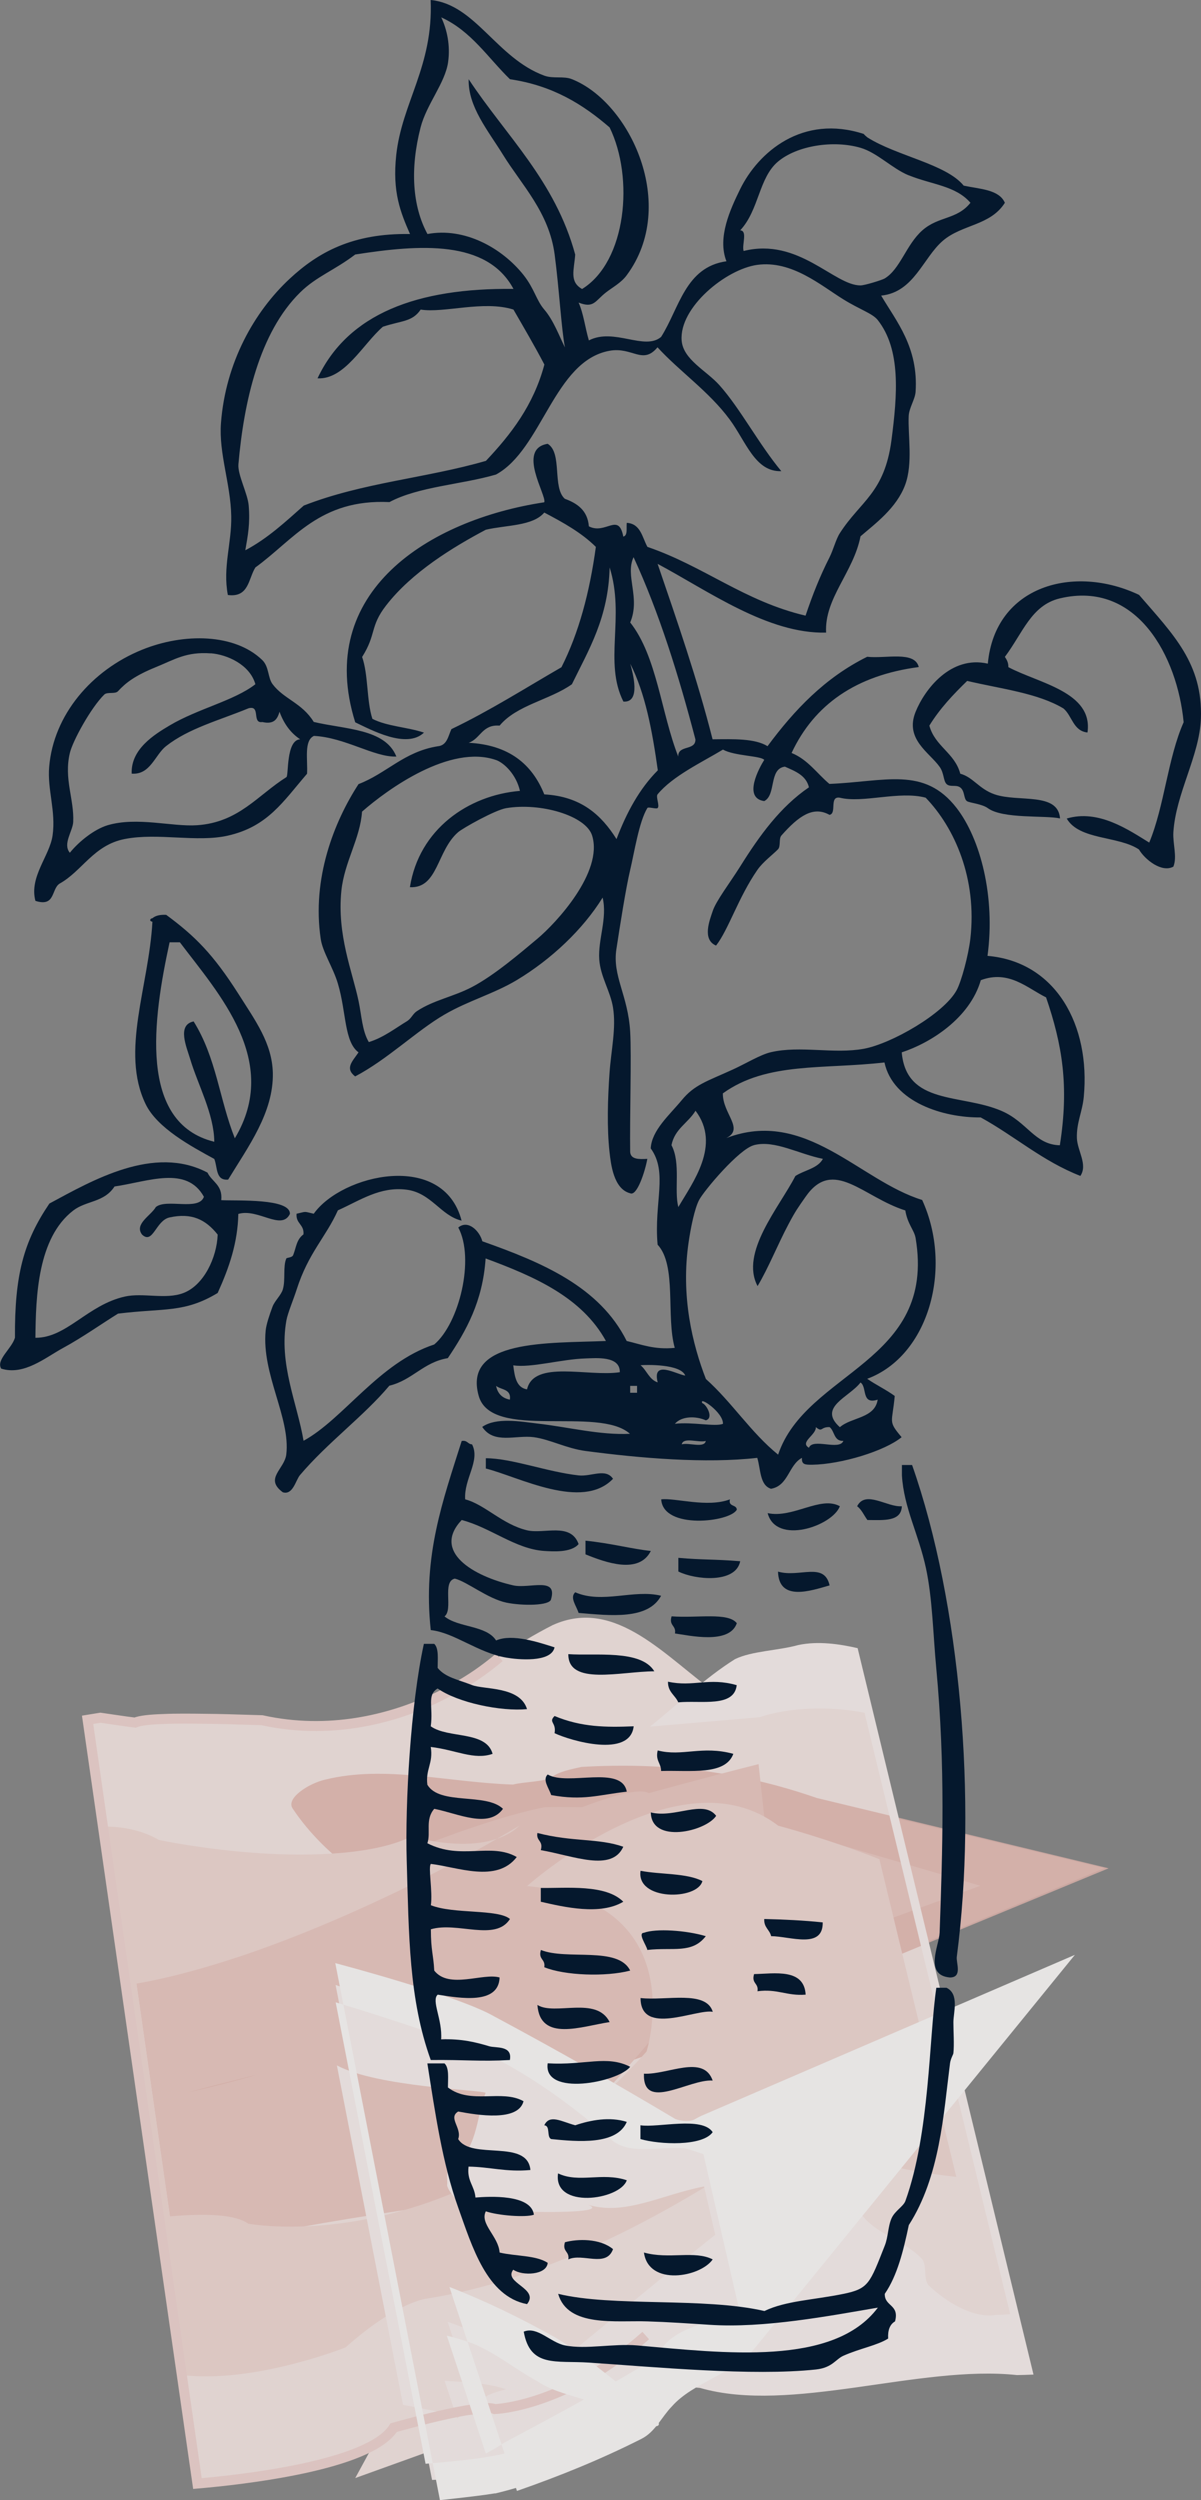
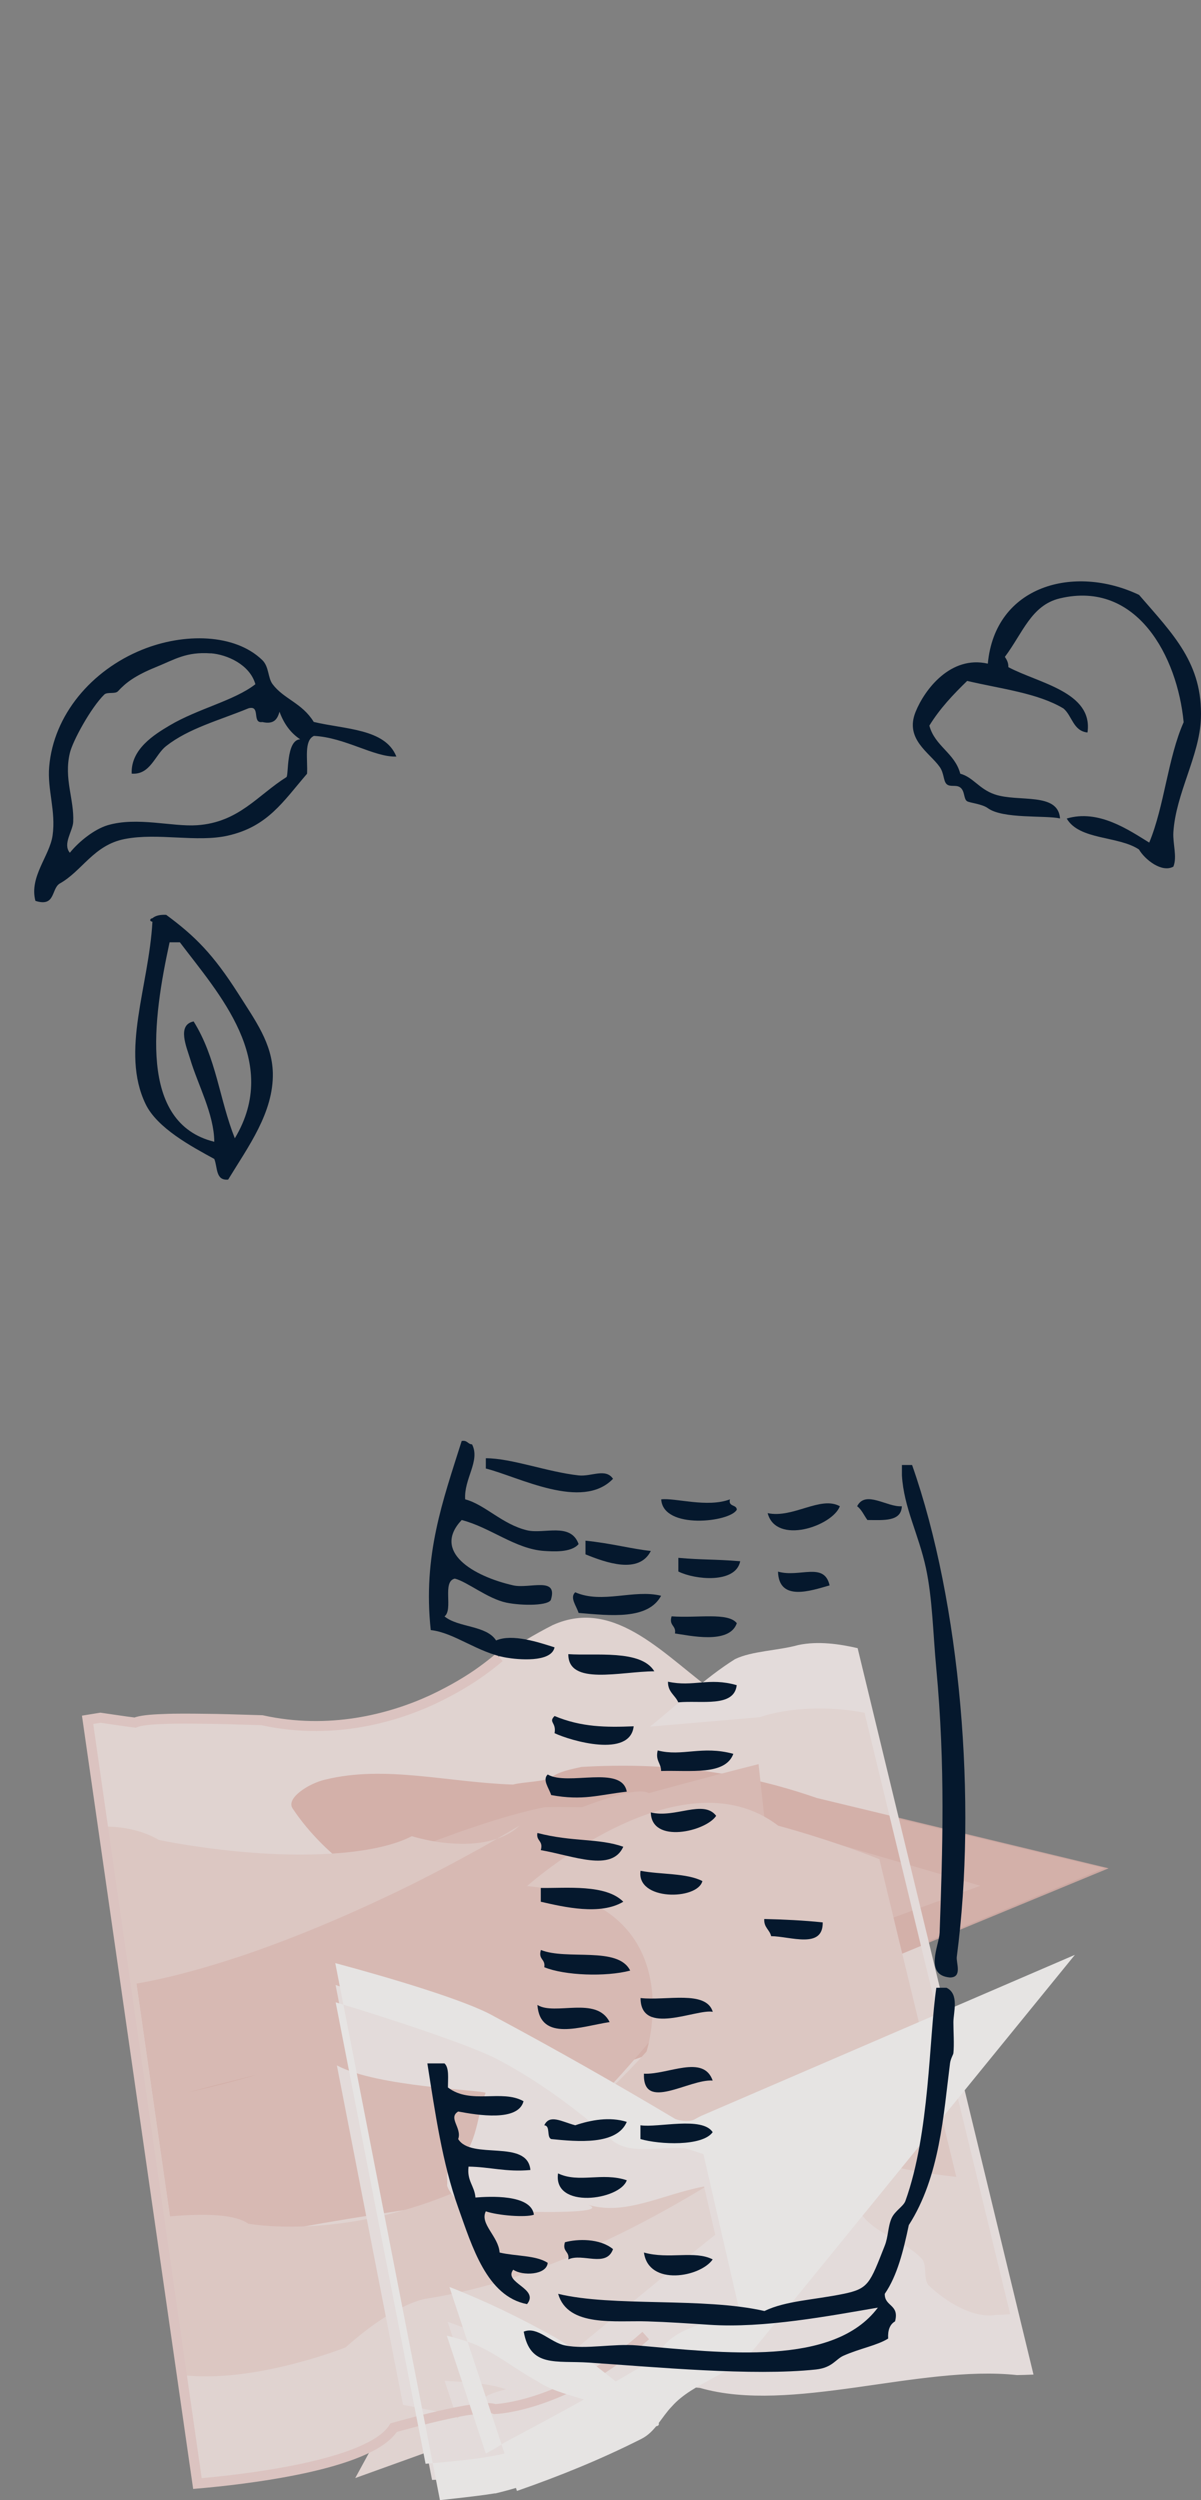
<svg xmlns="http://www.w3.org/2000/svg" id="_レイヤー_2" viewBox="0 0 120.39 250.52">
  <rect x="0" y="0" width="120.39" height="250.52" fill="#808080" stroke="none" />
  <defs>
    <style>.cls-1{fill:#e5b6ad;}.cls-1,.cls-2{opacity:.9;}.cls-3{fill:#f6e5e2;}.cls-4{fill:#05182d;fill-rule:evenodd;}.cls-5{fill:none;stroke:#f0d3ce;}.cls-6{fill:#f1d7d2;}.cls-7{fill:#ebc7bf;}.cls-8{fill:#fdfbfa;}.cls-9{fill:#faf0ee;}</style>
  </defs>
  <g id="_レイヤー_1-2">
    <g class="cls-2">
      <g class="cls-2">
        <path class="cls-3" d="M52.22,207.84c-1.17-3.44-13.39-4.18-18.53-4.91l8.14,41.78c.99-.23,1.71-.35,2.09-.33,10.39-.52,40.41-22.05,41.16-20.33.61,2.59,12.83,11.22,16.38,10.47l.74-.15-15.85-65.42c-8.6-.46-16.69,2.53-23.28,7.27-3.38,2.17-3.76,3.5-5.41,3.26-.66.01-1.97,4.98-6.37,7.95-3.05,1.9-7.33,1.69-10.05,3.85-4.7,2.84-18.83,6.62-26.46,8.98l2.9,20.13c1.17-.46,2.17-.88,2.97-1.24,11.65-5.33,17.37-7.42,27.15-8.54,7.48-.49,12.79-3.7,19.99-5.72,6.77-2.18,11.45-4.62,17.82-7.27l25.09-10.42-26.91-6.45c-.59-.14-1.36-.33-2.15-.52-7.72-2.65-15.23-3.55-23.53-3.06-1.1.24-2.2.45-2.94.99-.75.53-2.86.49-3.91.78-6.59-.21-12.78-1.96-18.8-.49-1.67.38-3.96,1.88-3.28,2.89,3.4,5.1,8.8,8.43,14.67,11.36,5.52,2.7,11.89,2.02,18.33,2.79,4.16.44,7.61,2.39,10.15,5.05,2.56,2.64,4.17,6.07,5.12,9.38l-4.27-39.44c-.47-.25-.91-.52-1.34-.79-2.44-1.71-4.96-4.14-7.67-5.8-2.71-1.65-5.56-2.5-8.77-1.05-3.7,1.87-7,4.35-10.54,6.39-3.53,2.03-7.3,3.65-11.75,3.62-6.25-.24-11.26-.86-17.27-.47-.88-.17-4.34-.36-5.47-.28-.5.15-1.01.28-1.53.41l10.96,76.18c7.24-1.02,15.41-.61,19.86-5.56,8.35-2.5,12.91-.96,19.34-5.03,8.12-5.42,16.27-11.37,26.26-13.62,2.29-.56,4.51-1,6.72-1.3l-9.59-39.58c-3.04,1.31-6.12,2.33-9.37,3.11-1.9.55-10.11-1.22-12.64-1.87-4.68-1.14-9.52,2.76-12.46,6.1-4.35,5.96-9.33,10.73-15.69,15.34-1.52.79-3.18.96-4.9,1.25l6.89,35.33c1.01.2,2.06.37,3.18.35,7.08-.79,12.17-4.12,18.36-5.77,7.33-.96,12.02-1.85,15.03-2.6l-4.7-20.45c-2.89,2.23-3.82,3.49-4.19,4.15-.36.67-.12.77-.48.82-2.16,1.23-4.39-.7-7.42.48-3.91,1.91-6.61,5.57-7.88,8.5-1.42,2.9-2.87,5.94-4.48,8.9l-6.03,11.07,8.66-3.12c5.72-2.06,11.92-3.09,18.12-1.16-.55-.62-.73-1.44-1.38-1.54-5.78-1.75-11.03-3.98-16.3-5.96l2.45,7.4c6.66-2.58,12.98-4.83,19.46-8.85.93-1,2.09-2.34,3.45-3.17,1.19-.61,2.31-1.22,3.39-1.84l-2.88-12.53c-1.48.13-2.9.3-4.33.47-4.68.17-12.79-6.59-14-10.15Z" />
        <path class="cls-1" d="M62.33,195.38c-6.45-.77-12.82-.11-18.33-2.81-5.87-2.93-11.27-6.26-14.67-11.36-.69-1.02,1.61-2.51,3.28-2.89,6.02-1.47,12.22.28,18.82.5,1.05-.29,3.17-.25,3.92-.78.75-.53,1.85-.75,2.95-.99,8.32-.47,15.84.43,23.56,3.11.72.17,1.42.34,1.95.47l27.32,6.58-25.47,10.53c-6.46,2.67-11.17,5.13-18,7.33-7.19,2.01-12.51,5.22-20,5.7-9.78,1.12-15.51,3.21-27.17,8.53-.76.34-1.7.73-2.79,1.17l-2.92-20.29c7.6-2.36,21.91-6.18,26.64-9.04,2.72-2.16,7.01-1.95,10.05-3.84,0,0,2.55,1.79,8.05,4.65l-43.45,20.78-.67-4.65c3.52-2.09,6.99-4.18,10.37-6.39,18.3-4.44,36.09-10.81,53.05-18.85l1.5,13.84c-2.9-.56-5.86-.94-8.86-1.16-3-.2-6.05-.22-9.12-.13Z" />
        <path class="cls-7" d="M52.25,192.04s24.43-12.37,23.03-1.45c0,0-17.56,28.4-31.84,30.44,0,0-10.29,1.46-15.61,2.59,0,0-4.53-1.49-10.77-1.32l-3.41-23.69c2.88-.31,6.17-1.09,9.38-2.74,0,0,2.48-.98,6.23-2.47,3.74-1.52,8.71-3.6,13.7-5.77,5-2.16,10.01-4.41,14.02-6.01,4.01-1.59,7.03-2.52,8.07-1.94,0,0,5.43-1.51,10.99-2.91l2.86,26.41c-3.26-1.54-6.87-2.93-8.5-4.24,0,0-1.34-2.03-3.85-3.87-2.48-1.84-6.18-3.49-10.09-2.79,0,0-1.53-.4-3.64-.95-2.13-.56-4.88-1.29-7.28-2.04-4.8-1.5-8.19-3.3-1.98-4.81,0,0,.44-.17,1.17-.43.72-.27,1.73-.63,2.87-1.01,2.26-.77,5.05-1.58,6.99-1.95,0,0,.22,0,.63-.01.41-.01,1.01-.01,1.78,0,1.53,0,3.74.03,6.4.18,2.66.15,5.79.43,9.14.93,3.35.52,6.92,1.28,10.44,2.3l15.29,4.47-14.24,5.21c-6.51,2.38-13.2,4.44-18.49,5.76-5.29,1.33-9.18,1.94-10.08,1.61,0,0-4.98.89-12.38,2.45-7.41,1.59-17.25,3.69-27.22,6.48l-.03-.18c14.35-2.8,28.81-8.15,36.43-18.25Z" />
        <path class="cls-6" d="M52.8,189.02s15.26-13.66,25.21-6.08c0,0,4.96,1.3,10.14,3.36l7.71,31.83c-7.53-.82-15.8-2.88-12.92-8.02,0,0,2.17-3.89,6.06-9.53l1.08,4.46c-10.33,8.77-28.95,22.4-47.32,25.29,0,0-2.98.3-8.11,4.88,0,0-8.76,3.51-15.97,2.82l-7.91-55c1.86.04,3.64.46,5.16,1.34,0,0,4.51.96,9.99,1.32,5.47.38,11.92.09,15.36-1.7,0,0,.45.14,1.19.31.74.17,1.76.36,2.89.42,2.27.16,4.99-.15,6.72-1.79,0,0-1.48.89-3.93,2.27-2.46,1.35-5.9,3.22-9.84,5.05-3.93,1.85-8.35,3.72-12.66,5.24-4.32,1.52-8.53,2.68-11.97,3.27l3.36,23.33c3.75-.33,6.6-.17,7.84.73,0,0,20.98,3.99,39.93-17.25,0,0,4.76-14.94-12.01-16.59Z" />
        <path class="cls-9" d="M65.17,173c2.72-2.16,5.47-4.85,8.51-6.75,1.68-.82,4.32-.85,6.33-1.41,2.01-.43,4.17-.1,5.96.31l17.63,72.79c-.6.03-1.16.04-1.66.05-9.74-1.05-22.66,3.91-31.76,1.29-1.39-.15-2.4-.13-3.67.24-.26.35-1.4,1.24-1.66,1.59-3.69,1.62-7.49,2.73-10.8,4.51-3.27,1.96-6.95,2.7-10.74,2.88l-9.67-49.6c2.29.74,4.54,1.7,6.74,2.7,3.16,1.31,7.05,2.15,10.57,3.22,6.09,1.8,6.59,8.24,12.45,9.23,2.44.53,4.79.63,7.11.51l4.18,18.18c-2.71,1.43-5.1,3.32-7.51,5.15-2.41,1.84-4.86,3.6-7.83,4.9-3.48,1.26-6.52,2.79-9.76,4.11l-4.72-14.25c1.41.49,2.82,1.04,4.23,1.7,3.62,2.13,7.72,3.51,11.72,5.42.93.4,3.15,2.86,3.04,3.39-.48.74-2.72.15-4.12.49-3.85.8-5.59-2.4-8-3.82-2.04-1-4.56-1.12-7.17-1.26l1.25,3.77c.99-.82,2.02-1.64,3.12-2.34,1.51-.63,2.87-.85,4.62-.95,2.54.05,4.4-2.5,6.67-4.51,2.63-2.81,7.13-2.76,10.47-4.6.74-.38,1.43-.81,2.08-1.29l-2.2-9.56c-4.25.81-7.96,2.99-11.7,1.81,3.82,1.36-16.38.59-12.29-.16-.36.24-1.54-.92-1.77-1.74.07-.52-.16-1.34.21-1.58,2.91-1.91,2.65-5.12,3.65-7.71-.3-.29-10.85-.58-14.91-2.75l6.63,34.02s.03,0,.04,0c3.54.64,6.82,1.62,10.63.52.89-.53.9-1.92,1.79-2.46,2.16-.9,24.45-20.74,27.74-21.14,2.03-.04,4.93.78,4.92,2.17.86,3.63,4.65,3.91,6.92,6.3.5.68.11,1.9.61,2.59,1.76,1.7,4.53,3.39,6.81,3,.45,0,.91-.03,1.4-.08l-14.6-60.26c-3.58-.69-7.56-.54-10.53.45l-10.93.94Z" />
        <path class="cls-5" d="M50.05,166.07s-.62.56-1.76,1.38c-1.14.83-2.83,1.87-4.96,2.87-4.25,1.96-10.36,3.53-17.07,2.05,0,0-.67-.02-1.7-.05-1.03-.03-2.44-.08-3.89-.09-1.46-.02-2.98-.04-4.27.02-1.29.04-2.34.14-2.86.36-1.16-.14-2.32-.33-3.47-.49,0,0-.47.08-1.29.21l11.01,76.53c4.39-.38,17.31-1.79,19.67-5.6,0,0,8.67-2.5,10.14-1.86,0,0,7.11-.22,15.13-7.37" />
        <path class="cls-8" d="M49.62,249.84c-.93.16-2.97.41-5.52.68l-10.49-53.81c5.45,1.46,13.19,3.76,15.91,5.33,6.22,3.33,12.01,6.62,18.19,10.3.64.23,1.52.3,2-.02.25-.14.5-.27.76-.38l37.28-16.06-31.95,39.24c-2.31,2.83-6.28,3.55-8.45,6.01-1.04,1.07-1.65,2.53-3.03,3.24-4.07,2.06-8.22,3.74-12.5,5.23l-6.77-20.44c3.67,1.43,7.19,3.14,10.57,5.04,3.22,1.89,5.87,4.41,9.02,6.65.55.61,1.54,1.29,1.4,1.99.12.55-1.38.16-2.19.32-.93-.4-1.67-1.22-2.9-1.75-2.24-1.21-5.1-1.44-7.08-2.8-2.23-1.21-3.96-2.71-6.44-3.77-.91-.32-1.76-.59-2.64-.8l3.91,11.81c.64-.33,1.25-.7,1.89-1.11,5.33-2.83,10.35-5.55,15.31-8.58,1.07-2.83,4.93-3.28,7.37-4.35.27-.1.56-.16.87-.2l-3.63-15.77c-.56-.16-1.16-.4-1.85-.57-2.64-.21-5.41.65-7.22-.74-3.59-3.12-7.23-5.89-11.59-8.19-2.45-1.3-10.37-3.96-16.2-5.7l9.01,46.24c2.82-.24,5.11-.48,6.3-.71,5.24-.79,9.48-3.86,14.39-5.09.42-.13-1.54,5.87-13.74,8.78Z" />
      </g>
    </g>
    <path class="cls-4" d="M117.62,86.84c-1.16.64-2.85-.7-3.45-1.72-2.07-1.38-5.97-.92-7.24-3.1,3.18-.95,6.19,1.13,8.27,2.41,1.52-3.65,1.86-8.48,3.45-12.06-.62-6.56-4.67-14.25-12.41-12.41-2.86.68-3.71,3.46-5.51,5.86.18.28.36.56.35,1.03,3.01,1.61,8.52,2.48,7.93,6.55-1.45-.16-1.53-1.68-2.41-2.41-2.58-1.55-6.3-1.97-9.65-2.76-1.4,1.36-2.74,2.77-3.79,4.48.56,2.08,2.55,2.73,3.1,4.82,1.27.33,1.89,1.54,3.45,2.07,2.38.81,6.35-.26,6.55,2.41-1.49-.33-5.73.07-7.24-1.03-.57-.42-1.8-.53-2.07-.69-.37-.21-.21-1.02-.69-1.38-.42-.32-1.03,0-1.38-.35-.33-.33-.23-1.07-.69-1.72-1.02-1.44-3.52-2.77-2.41-5.51.91-2.25,3.52-5.68,7.24-4.83.73-7.86,8.68-9.97,15.16-6.89,3.44,3.98,6.4,6.88,6.2,12.41-.14,3.72-2.51,7.48-2.76,11.37-.07,1.18.4,2.46,0,3.45Z" />
    <path class="cls-4" d="M39.74,75.81c-2.21.09-5.16-1.92-8.27-2.07-1.02.47-.61,2.38-.69,3.79-2.41,2.8-3.95,5.3-7.93,6.2-3.13.71-7-.31-10.34.34-3.14.61-4.27,3.22-6.55,4.48-.83.55-.4,2.36-2.41,1.72-.64-2.41,1.43-4.5,1.72-6.55.35-2.44-.54-4.6-.34-6.89.44-5.2,4.25-9.67,9.3-11.72,4.23-1.72,9.32-1.62,12.06,1.03.69.67.55,1.77,1.03,2.41,1.13,1.51,2.96,1.88,4.13,3.79,3.15.75,7.14.67,8.27,3.44ZM21.13,65.47c-2.46-.18-3.61.61-5.51,1.38-2.08.85-3,1.55-3.79,2.41-.29.32-1.07.04-1.38.34-1.32,1.29-3.16,4.63-3.45,5.86-.61,2.58.44,4.62.34,6.89-.04.93-1.08,2.21-.34,3.1.92-1.14,2.46-2.36,3.79-2.76,2.95-.87,6.47.17,8.96,0,4.18-.28,6.08-3.01,8.96-4.82.24-.12-.06-3.72,1.38-3.79-.97-.64-1.64-1.58-2.07-2.76-.21.71-.53,1.3-1.72,1.03-1.09.17-.13-1.71-1.38-1.38-3,1.23-6,2.01-8.27,3.79-1.12.88-1.58,2.91-3.45,2.76-.1-2.44,2.24-3.9,3.79-4.82,2.86-1.7,6.5-2.49,8.61-4.14-.56-1.98-2.86-2.98-4.48-3.1Z" />
    <path class="cls-4" d="M22.86,118.2c-1.27.12-1.04-1.25-1.38-2.07-2.29-1.25-5.73-3.09-6.89-5.51-2.53-5.27.33-11.75.69-18.26-.39-.07-.19-.35,0-.35.31-.27.78-.37,1.38-.34,2.89,2.13,4.71,3.95,7.24,7.92,1.69,2.67,3.38,4.94,3.45,7.93.08,3.96-2.47,7.38-4.48,10.68ZM21.48,114.41c-.02-2.78-1.65-5.72-2.41-8.27-.36-1.21-1.36-3.44.34-3.79,2.29,3.67,2.58,7.82,4.13,11.71,4.64-7.74-1.64-14.51-5.51-19.64h-1.03c-1.67,7.69-3.16,18.11,4.48,19.99Z" />
-     <path class="cls-4" d="M22.17,120.26c1.59.08,6.96-.2,6.89,1.38-.84,1.72-3.2-.59-5.17,0-.06,2.87-.9,5.34-2.07,7.92-3.34,2.02-5.37,1.5-9.99,2.07-1.71,1.06-3.56,2.38-5.51,3.44-1.77.96-3.91,2.79-6.2,2.07-.54-.88,1.06-2,1.38-3.1-.04-6.29.87-9.63,3.45-13.44,4.28-2.3,10.49-5.93,15.85-3.1.44.93,1.53,1.22,1.38,2.76ZM11.48,118.89c-1.05,1.62-2.83,1.4-4.14,2.41-3.57,2.75-3.75,8.6-3.79,12.75,3.13.02,5.22-3.29,8.96-4.13,1.83-.41,4.09.32,5.86-.35,2.06-.77,3.37-3.56,3.45-5.86-1.22-1.53-2.62-2.2-4.82-1.72-1.39.3-1.66,2.75-2.76,1.72-.81-1.06.9-1.91,1.38-2.76,1.07-.88,4.32.42,4.82-1.03-1.74-3.14-5.56-1.53-8.96-1.03Z" />
    <path class="cls-4" d="M46.29,144.39c.56-.1.59.32,1.03.34.85,1.66-.83,3.44-.69,5.51,1.97.51,3.72,2.51,6.2,3.1,1.71.41,4.37-.83,5.17,1.38-.74.89-2.63.74-3.45.69-2.88-.19-5.38-2.35-8.27-3.1-2.99,3.17,1.13,5.63,5.17,6.55,1.61.36,4.46-.9,3.79,1.38-.09.67-2.88.68-4.48.35-1.89-.4-3.93-2.1-5.17-2.41-1.3.3-.13,3.09-1.03,3.79,1.39,1.14,4.18.87,5.17,2.41,1.63-.71,4.31.2,5.86.69-.33,1.57-3.75,1.22-4.83,1.03-2.85-.48-5.22-2.51-7.58-2.76-.81-7.48,1.21-12.96,3.1-18.95Z" />
    <path class="cls-4" d="M61.45,148.18c-3.09,3.22-9.43-.19-12.75-1.03v-1.03c2.58,0,6.15,1.37,9.3,1.72,1.29.14,2.7-.76,3.45.34Z" />
    <path class="cls-4" d="M90.4,146.8h1.03c4.87,13.85,6.52,33.77,4.48,49.28-.08.6.59,2.07-.69,2.07-2.62-.23-1.08-3.22-1.03-4.48.29-8.29.59-16.61-.34-26.54-.32-3.43-.38-6.96-1.03-9.99-.73-3.41-2.22-6.06-2.41-9.3v-1.04Z" />
    <path class="cls-4" d="M73.17,150.24c-.19.77.66.49.69,1.03-.63,1.25-7.39,2.04-7.58-1.03,1.41-.17,4.61.86,6.89,0Z" />
    <path class="cls-4" d="M84.19,150.93c-.77,2.01-6.4,3.9-7.24.69,2.54.55,5.3-1.77,7.24-.69Z" />
    <path class="cls-4" d="M90.4,150.93c-.05,1.56-1.83,1.39-3.45,1.38-.34-.46-.57-1.04-1.03-1.38.84-1.65,3.01.12,4.48,0Z" />
    <path class="cls-4" d="M58.69,154.38c2.62.27,4.69.84,6.55,1.03-1.19,2.37-4.53,1.16-6.55.34v-1.38Z" />
    <path class="cls-4" d="M68,156.1c2.52.22,3.42.12,6.2.34-.45,2.27-4.55,1.86-6.2,1.03v-1.38Z" />
    <path class="cls-4" d="M77.99,157.48c2.15.63,4.63-1.02,5.17,1.38-1.89.54-5.09,1.65-5.17-1.38Z" />
    <path class="cls-4" d="M57.66,159.55c2.71,1.19,5.89-.33,8.61.35-1.31,2.43-5.07,1.99-8.27,1.72-.23-.73-.91-1.53-.34-2.07Z" />
    <path class="cls-4" d="M67.31,161.96c2.61.2,5.67-.43,6.55.69-.75,2.18-4.83,1.21-6.2,1.03.14-.83-.63-.75-.34-1.72Z" />
-     <path class="cls-4" d="M42.5,164.72h1.03c.47.45.34,1.5.34,2.41.77.95,1.99,1.15,3.45,1.72,1.2.47,4.8.1,5.51,2.41-2.59.25-6.91-.63-8.96-2.07-1.11.66-.42,1.84-.69,3.79,1.74,1.25,5.55.42,6.2,2.76-1.87.65-3.66-.39-6.2-.69.27,1.64-.54,2.22-.34,3.79,1.25,2.08,5.89.77,7.58,2.41-1.46,2.01-4.49.47-6.89,0-.94,1.08-.32,2.38-.69,3.45,3.37,1.73,6.36-.11,8.96,1.38-2.03,2.64-5.97.99-8.61.69-.29.32.2,2.77,0,4.14,2.3.91,6.73.36,7.93,1.38-1.46,2.29-5.28.24-7.93,1.03.01,2.2.25,2.46.34,4.14,1.48,1.89,4.89.2,6.55.69-.09,2.75-3.97,2.07-6.2,1.72-.68.57.49,2.51.34,4.48,2.05-.08,3.51.3,4.82.69.66.2,2.35-.11,2.07,1.38-2.96.17-4.56-.04-7.93,0-2.2-6.1-2.19-12.48-2.41-19.99-.17-5.74.39-15.63,1.72-21.71Z" />
    <path class="cls-4" d="M65.59,167.47c-3.36.01-8.65,1.47-8.62-1.72,2.65.19,7.29-.49,8.62,1.72Z" />
    <path class="cls-4" d="M66.96,168.51c2.54.56,4.09-.46,6.89.35-.26,2.27-3.56,1.5-5.86,1.72-.31-.73-1.05-1.02-1.03-2.07Z" />
    <path class="cls-4" d="M55.59,171.95c2.71,1.13,5.17,1.14,7.93,1.03-.35,3.2-6.32,1.45-7.93.69.2-1.1-.65-1.07,0-1.72Z" />
    <path class="cls-4" d="M65.93,175.4c2.46.64,4.42-.52,7.58.34-.8,2.19-4.34,1.63-7.24,1.72,0-.81-.59-1.01-.34-2.07Z" />
    <path class="cls-4" d="M54.9,177.81c2.04,1.18,7.42-.99,7.93,1.72-2.83.32-4.38.93-7.58.34-.23-.72-.91-1.53-.34-2.07Z" />
    <path class="cls-4" d="M71.79,181.95c-1.02,1.57-6.5,2.85-6.55-.34,2.43.61,5.27-1.33,6.55.34Z" />
    <path class="cls-4" d="M53.87,183.67c3.54.92,6.09.5,8.61,1.38-1.16,2.57-5.01.9-8.27.34.28-.97-.49-.89-.34-1.72Z" />
    <path class="cls-4" d="M64.21,187.46c2.02.39,4.61.21,6.2,1.03-.5,1.94-6.65,1.98-6.2-1.03Z" />
    <path class="cls-4" d="M62.48,190.56c-2.31,1.38-5.91.54-8.27,0v-1.38c2.62.03,6.51-.39,8.27,1.38Z" />
    <path class="cls-4" d="M82.47,192.63c.05,2.71-3.26,1.39-5.17,1.38-.15-.66-.74-.86-.69-1.72,1.85.04,3.97.14,5.86.34Z" />
-     <path class="cls-4" d="M70.75,194.01c-1.39,1.79-3.26,1.09-5.86,1.38-.07-.44-1-1.69-.34-1.72,1.2-.45,4.23-.25,6.2.34Z" />
    <path class="cls-4" d="M54.21,195.39c2.62,1.06,7.75-.4,8.96,2.07-2.43.64-6.57.5-8.61-.34.14-.83-.63-.75-.34-1.72Z" />
-     <path class="cls-4" d="M80.75,199.87c-1.88.15-2.83-.61-4.82-.34.14-.83-.63-.75-.34-1.72,2.04-.04,5.03-.61,5.17,2.07Z" />
+     <path class="cls-4" d="M80.75,199.87Z" />
    <path class="cls-4" d="M94.88,199.18c1.3.63.69,2.45.69,3.45,0,.96.09,2.23,0,3.1-.01.14-.28.55-.34,1.03-.65,5.09-1.01,11.34-4.13,16.2-.54,2.56-1.15,5.06-2.41,6.89-.03,1.29,1.49,1.04,1.03,2.76-.51.29-.74.87-.69,1.72-1.09.69-2.81.98-4.48,1.72-.79.35-1.11,1.2-2.76,1.38-6.35.68-16.18-.25-22.74-.69-3.33-.22-5.91.52-6.55-3.1,1.36-.57,2.67,1.09,4.14,1.38,2.12.42,4.83-.21,7.24,0,8.7.76,19.68,2.14,24.12-3.79-4.81.82-11.43,2.09-16.89,1.72-2.16-.14-4.21-.28-6.2-.34-3.18-.11-7.99.62-8.96-2.76,5.5,1.33,14.55.32,20.68,1.72,2.14-1.03,4.9-1.1,7.93-1.72,2.52-.52,2.63-1.03,4.13-4.83.36-.9.31-1.92.69-2.76.34-.74,1.18-1.17,1.38-1.72,2.45-6.8,2.36-16.34,3.1-21.36h1.03Z" />
    <path class="cls-4" d="M64.21,200.21c2.58.29,6.57-.82,7.24,1.38-1.64-.32-7.23,2.48-7.24-1.38Z" />
    <path class="cls-4" d="M53.87,200.9c1.74,1.1,5.93-.93,7.24,1.72-2.79.41-6.96,2.03-7.24-1.72Z" />
-     <path class="cls-4" d="M63.17,207.1c-1.23,1.56-8.75,3.03-8.27-.35,3.75.22,5.93-.85,8.27.35Z" />
    <path class="cls-4" d="M42.84,206.76h1.72c.48.45.34,1.5.34,2.41,2.27,1.75,5.41.15,7.58,1.38-.54,2.07-4.61,1.39-6.55,1.03-1.05.64.4,1.64,0,2.76,1.3,2.14,6.94-.05,7.24,3.1-2.41.23-4.06-.31-6.2-.34-.18,1.45.6,1.92.69,3.1,1.35-.11,5.58-.36,5.86,1.72-.82.3-3.62.08-4.82-.34-.64,1.26,1.28,2.51,1.38,4.13,1.58.38,3.64.26,4.82,1.03-.09,1.24-2.55,1.33-3.45.69-1.04,1.32,2.67,1.88,1.38,3.45-4.03-.77-5.51-5.79-6.89-9.65-1.61-4.5-2.32-9.54-3.1-14.47Z" />
    <path class="cls-4" d="M71.44,208.48c-2.36-.18-7.03,3.18-6.89-.69,2.39.12,5.96-1.97,6.89.69Z" />
    <path class="cls-4" d="M62.83,212.62c-1,2.34-4.92,1.99-7.58,1.72-.48-.21-.05-1.33-.69-1.38.53-1.14,1.73-.37,3.1,0,1.56-.53,3.47-.88,5.17-.34Z" />
    <path class="cls-4" d="M71.44,213.65c-1.03,1.44-5.32,1.25-7.24.69v-1.38c1.77.27,6.18-.92,7.24.69Z" />
    <path class="cls-4" d="M55.94,217.78c2.08,1,4.43-.14,6.89.69-.69,2-7.41,2.93-6.89-.69Z" />
    <path class="cls-4" d="M61.45,225.37c-.67,1.89-3.07.36-4.48,1.03.14-.83-.63-.75-.34-1.72,1.24-.34,3.49-.41,4.82.69Z" />
    <path class="cls-4" d="M64.55,225.71c2.52.71,5.08-.24,6.89.69-1.22,1.78-6.43,2.72-6.89-.69Z" />
-     <path class="cls-4" d="M43.19,0c4.48.46,6.59,5.82,11.37,7.58.9.33,1.94.02,2.76.35,5.84,2.3,10.69,12.64,5.51,19.64-.56.77-1.43,1.22-2.07,1.72-1.12.87-1.22,1.63-2.76,1.03.5,1.11.66,2.56,1.03,3.79,2.52-1.3,5.58,1.06,7.24-.35,1.83-2.88,2.42-7,6.55-7.58-.93-2.36.37-5.18,1.38-7.24,1.81-3.68,6.23-7.53,12.41-5.51-.1-.03.32.33.34.34,2.96,1.87,7.88,2.66,9.65,4.83,1.6.35,3.54.37,4.13,1.72-1.46,2.3-4.27,2.15-6.2,3.79-2,1.7-2.9,5.18-6.2,5.51,1.52,2.58,3.75,5.18,3.45,9.65-.05.74-.65,1.6-.69,2.41-.09,1.95.44,4.73-.35,6.89-.86,2.34-3.03,3.92-4.48,5.17-.71,3.62-3.63,6.2-3.45,9.65-5.84.14-11.78-4.16-16.89-6.89,1.96,5.74,3.95,11.44,5.51,17.58,2.09-.02,4.23-.1,5.51.69,2.69-3.63,5.76-6.87,9.99-8.96,1.86.21,4.76-.62,5.17,1.03-6.29.83-10.48,3.76-12.75,8.61,1.63.66,2.54,2.05,3.79,3.1,5.59-.22,9.49-1.79,12.75,2.41,2.4,3.1,3.9,8.9,3.1,14.82,6.88.59,10.33,6.98,9.65,14.13-.14,1.5-.74,2.58-.69,4.13.04,1.26,1.11,2.65.35,3.79-3.8-1.48-6.58-3.99-9.99-5.86-3.75.04-8.79-1.53-9.65-5.51-6.14.71-11.79-.08-16.2,3.1-.03,2.04,2.2,3.55.34,4.48,7.96-3.04,13.34,4.26,19.64,6.2,3.12,6.82.65,15.64-5.51,17.92.88.61,1.9,1.09,2.76,1.72-.25,2.76-.71,2.47.69,4.13-1.71,1.4-6.09,2.72-8.96,2.76-.69,0-1.08.01-1.03-.69-1.35.72-1.35,2.79-3.1,3.1-1.14-.35-1.03-1.96-1.38-3.1-5.15.59-11.71.04-17.23-.69-1.88-.25-3.55-1.16-5.17-1.38-1.81-.24-4,.74-5.17-1.03,1.4-.98,3.82-.54,5.51-.34,3.1.35,6.29,1.18,9.3,1.03-3.17-2.83-13.88.71-15.16-3.79-1.62-5.71,7.01-5.27,12.75-5.51-2.41-4.37-7.11-6.44-12.06-8.27-.29,4.31-1.94,7.24-3.79,9.99-2.46.41-3.54,2.2-5.86,2.76-2.57,3.06-6.19,5.69-8.96,8.96-.43.51-.7,2.03-1.72,1.72-1.88-1.38.17-2.31.35-3.79.43-3.69-2.49-8.05-2.07-12.4.06-.63.39-1.61.69-2.41.21-.57.87-1.17,1.03-1.72.29-.98,0-2.29.35-3.1.04-.11.58-.07.69-.35.3-.74.32-1.55,1.03-2.07.09-1.01-.78-1.06-.69-2.07,1.06-.24.66-.24,1.72,0,2.82-3.96,12.99-6.33,14.82.69-2.08-.48-3.03-2.78-5.51-3.1-2.66-.34-4.66,1.07-6.89,2.07-1.2,2.68-2.96,4.26-4.13,7.93-.3.94-.91,2.4-1.03,3.1-.78,4.37,1.08,8.28,1.72,12.06,4.01-2.19,7.56-7.83,13.1-9.65,2.51-2.13,4.08-8.59,2.41-11.72,1-.83,2.16.39,2.41,1.38,6.02,2.13,11.75,4.55,14.47,9.99,1.49.35,2.78.89,4.82.69-.89-3.13.22-8.26-1.72-10.34-.38-4.27,1.06-7.22-.69-9.65.1-1.82,1.88-3.34,3.1-4.82,1.29-1.57,2.52-1.89,5.17-3.1,1.23-.56,2.73-1.48,3.79-1.72,2.95-.68,6.3.21,9.3-.34,2.78-.51,8.02-3.52,9.3-5.86.48-.87,1.19-3.52,1.38-5.17.69-6.01-1.57-11.12-4.48-14.13-2.65-.71-6.31.58-8.61,0-1.09-.17-.26,1.58-1.03,1.72-1.63-.91-3.08.1-4.82,2.07-.28.31-.05,1.08-.34,1.38-.5.52-1.51,1.26-2.07,2.07-1.92,2.78-2.88,5.96-4.14,7.58-1.43-.6-.63-2.58-.34-3.45.33-1.02,1.73-2.84,2.76-4.48,1.95-3.12,4.03-5.98,6.89-7.93-.29-1.21-1.38-1.61-2.41-2.07-1.63.21-.85,2.83-2.07,3.45-2.17-.3-.5-3.34,0-4.13-.37-.42-2.98-.38-4.14-1.03-2.12,1.28-5.03,2.64-6.55,4.48-.21.25.24,1.16,0,1.38-.14.13-.94-.16-1.03,0-.83,1.36-1.31,4.47-1.72,6.2-.43,1.81-1.03,5.63-1.38,7.93-.42,2.71,1.16,4.6,1.38,8.27.14,2.35-.05,8.8,0,12.06.05.75.87.74,1.72.69-.23,1.28-1.04,3.77-1.72,3.45-1.69-.43-1.94-3.01-2.07-4.13-.27-2.42-.18-5.38,0-7.93.16-2.28.68-4.48.35-6.55-.26-1.63-1.26-3.09-1.38-4.82-.14-2,.83-4.11.34-6.2-1.99,3.22-5.17,6.2-8.61,8.27-2.29,1.37-4.85,2.06-7.24,3.45-2.78,1.61-5.73,4.51-8.96,6.2-1.06-.82-.26-1.52.34-2.41-1.45-1.07-1.21-4.01-2.07-6.89-.47-1.6-1.53-3.16-1.72-4.48-.9-6.05,1.33-11.73,3.79-15.51,2.82-1.08,4.56-3.25,7.93-3.79.95-.08,1.05-1.01,1.38-1.72,3.88-1.86,7.39-4.1,11.03-6.2,1.74-3.43,2.83-7.51,3.45-12.06-1.44-1.43-3.29-2.45-5.17-3.44-1.16,1.37-3.81,1.24-5.86,1.72-3.25,1.72-7.4,4.24-9.99,7.58-1.66,2.14-.95,2.86-2.41,5.17.63,1.79.44,4.39,1.03,6.2,1.44.75,3.54.83,5.17,1.38-1.76,1.67-5.31-.29-6.89-1.03-4.1-13.07,7.39-20.3,18.95-22.05.26-.68-2.79-5.35.34-5.86,1.5.91.44,4.38,1.72,5.51,1.26.46,2.28,1.17,2.41,2.76,1.68.87,2.98-1.45,3.45,1.03.47-.11.29-.86.35-1.38,1.4.09,1.54,1.45,2.07,2.41,5.66,1.93,9.72,5.45,15.85,6.89.72-2.13,1.42-3.9,2.41-5.86.38-.76.64-1.81,1.03-2.41,2.06-3.21,4.47-4.01,5.17-9.3.6-4.58.96-9.1-1.38-12.06-.53-.66-1.77-1.03-3.45-2.07-2.26-1.4-5.16-3.92-8.62-3.45-3.14.43-7.84,4.27-7.58,7.58.15,1.92,2.48,3.01,3.79,4.48,2.07,2.31,3.95,5.91,6.2,8.61-2.62.1-3.54-2.96-5.17-5.17-2.07-2.81-5.05-4.84-7.24-7.24-1.49,1.8-2.51-.07-4.82.35-5.55,1.01-6.74,9.88-11.37,12.4-3.47,1.01-7.76,1.2-10.68,2.76-6.99-.33-9.57,3.75-13.44,6.55-.71,1.13-.64,3.04-2.76,2.76-.53-2.8.4-5.23.34-7.92-.06-3.21-1.26-6.28-1.03-9.3.46-6.07,3.34-11.17,6.89-14.47,2.84-2.64,6.3-4.58,12.06-4.48-.96-2.19-1.78-4.21-1.38-7.92.57-5.26,3.72-8.88,3.45-15.51ZM52.49,27.57c1.09,1.38,1.25,2.49,2.07,3.45.95,1.11,1.51,2.69,2.07,3.79-.36-1.86-.58-5.9-1.03-9.3-.56-4.24-3.31-6.98-5.17-9.99-1.52-2.46-3.52-4.83-3.45-7.58,3.75,5.67,8.67,10.17,10.68,17.57-.11,1.54-.61,2.72.69,3.45,4.46-2.76,5.22-11.16,2.76-16.19-2.65-2.29-5.68-4.2-9.99-4.83-2.21-2.15-3.89-4.84-6.89-6.2.59,1.24.92,2.82.69,4.48-.29,2.09-2.16,4.22-2.76,6.55-1.07,4.16-.82,7.89.69,10.68,3.69-.69,7.45,1.36,9.65,4.13ZM91.09,17.57c-1.63-.66-3.15-2.27-4.83-2.76-2.7-.79-6.35-.23-8.27,1.38-1.94,1.63-1.89,4.85-3.79,6.89.76.04.15,1.46.34,2.07,5.52-1.38,9.07,3.46,11.72,3.45.42,0,2.15-.54,2.41-.69,1.57-.93,2.16-3.39,3.79-4.83,1.64-1.44,3.45-1.05,4.82-2.76-1.49-1.72-3.86-1.81-6.2-2.76ZM35.61,25.5c-2.07,1.58-3.89,2.2-5.51,3.79-4.12,4.04-5.66,11.01-6.2,17.23-.09,1.06.94,2.96,1.03,4.14.15,1.83-.08,2.98-.34,4.48,2.25-1.19,4.03-2.86,5.86-4.48,5.94-2.32,12.25-2.74,18.26-4.48,2.51-2.66,4.77-5.57,5.86-9.65-.99-1.89-2.05-3.69-3.1-5.51-2.99-.95-6.98.38-9.3,0-.85,1.24-1.87,1.09-3.79,1.72-1.99,1.72-3.83,5.32-6.55,5.17,3.05-6.48,10-9.07,19.64-8.96-2.65-4.94-9.37-4.46-15.85-3.45ZM63.17,62.37c2.69,3.4,3.1,9.08,4.82,13.44-.05-1.2,1.75-.55,1.72-1.72-1.69-6.46-3.63-12.68-6.2-18.26-.87,1.86.71,4.07-.34,6.55ZM57.32,68.57c-2.22,1.57-5.52,2.07-7.24,4.14-1.75-.14-1.91,1.31-3.1,1.72,4.04.21,6.36,2.14,7.58,5.17,3.7.2,5.73,2.08,7.24,4.48,1.01-2.66,2.3-5.05,4.14-6.89-.55-3.93-1.25-7.71-2.76-10.68.24.9,1.1,3.93-.69,3.79-1.99-3.95.18-8.5-1.38-13.44-.12,5.04-2.09,8.24-3.79,11.72ZM49.73,76.16c-4.6-1.61-10.86,2.91-13.44,5.17-.18,2.7-1.77,5.03-2.07,7.93-.45,4.42,1.1,8.09,1.72,11.03.32,1.52.36,3,1.03,4.13,1.48-.45,2.75-1.45,3.79-2.07.49-.29.59-.74,1.03-1.03,1.7-1.12,3.63-1.43,5.51-2.41,2.23-1.16,4.9-3.45,6.55-4.83,1.94-1.62,6.62-6.7,5.51-10.34-.61-2.01-5.18-3.34-8.62-2.76-1.13.19-4.38,2.02-4.82,2.41-2.15,1.86-2,5.65-4.83,5.51.91-5.81,5.86-9.22,11.03-9.65-.36-1.61-1.56-2.8-2.41-3.1ZM98.32,98.21c-1.1,3.82-5.05,6.3-7.93,7.24.47,5.31,5.96,4.13,9.99,5.86,2.6,1.11,3.33,3.39,5.86,3.45.94-5.96.24-10.08-1.38-14.82-1.88-.92-3.73-2.78-6.55-1.72ZM67.31,114.75c.96,1.81.24,4.54.69,6.2,1.43-2.46,4.31-6.22,1.72-9.65-.73,1.22-2.09,1.81-2.41,3.45ZM75.58,114.75c-1.5.38-5.03,4.58-5.51,5.51-.45.88-.82,2.72-1.03,4.14-.83,5.5.4,10.38,1.72,13.78,2.61,2.33,4.51,5.37,7.24,7.58,2.81-8.36,15.89-9.21,13.78-21.71-.14-.8-.81-1.39-1.03-2.76-4.22-1.32-7.22-5.36-9.99-1.38-.78,1.12-1,1.4-1.72,2.76-1.07,2.01-2.01,4.38-3.1,6.2-1.78-3.36,2.16-7.87,3.79-11.03.9-.59,2.24-.75,2.76-1.72-2.43-.48-4.82-1.9-6.89-1.38ZM58.69,136.12c-2.4.07-5.47.97-7.24.69.14,1.13.3,2.23,1.38,2.41.69-2.98,6.12-1.24,9.3-1.72.04-1.66-2.38-1.41-3.45-1.38ZM65.93,138.53c-.59-2.32,1.84-.83,2.76-.69-.44-1.18-3.95-1.09-4.48-1.04.63.52.86,1.44,1.72,1.72ZM84.19,143.01c1.16-1.02,3.5-.87,3.79-2.76-1.68.53-1.03-1.26-1.72-1.72-1.14,1.49-4.32,2.47-2.07,4.48ZM51.11,140.25c.16-1.08-.87-.97-1.38-1.38.15.77.61,1.23,1.38,1.38ZM63.17,139.56h.69v-.69h-.69v.69ZM70.75,142.32c-1-.45-2.43-.43-3.1.35,1.73-.21,4.07.32,4.82,0,.06-1.13-2.46-2.84-2.07-2.07.4.11,1.19,1.5.35,1.72ZM81.09,145.07c.37-1.01,3.07.32,3.45-.69-.97.05-.86-.98-1.38-1.38-.94-.03-.69.57-1.38,0,.06.78-1.66,1.51-.69,2.07ZM70.75,144.39c-.71.2-2.26-.43-2.41.34.71-.21,2.26.42,2.41-.34Z" />
  </g>
</svg>